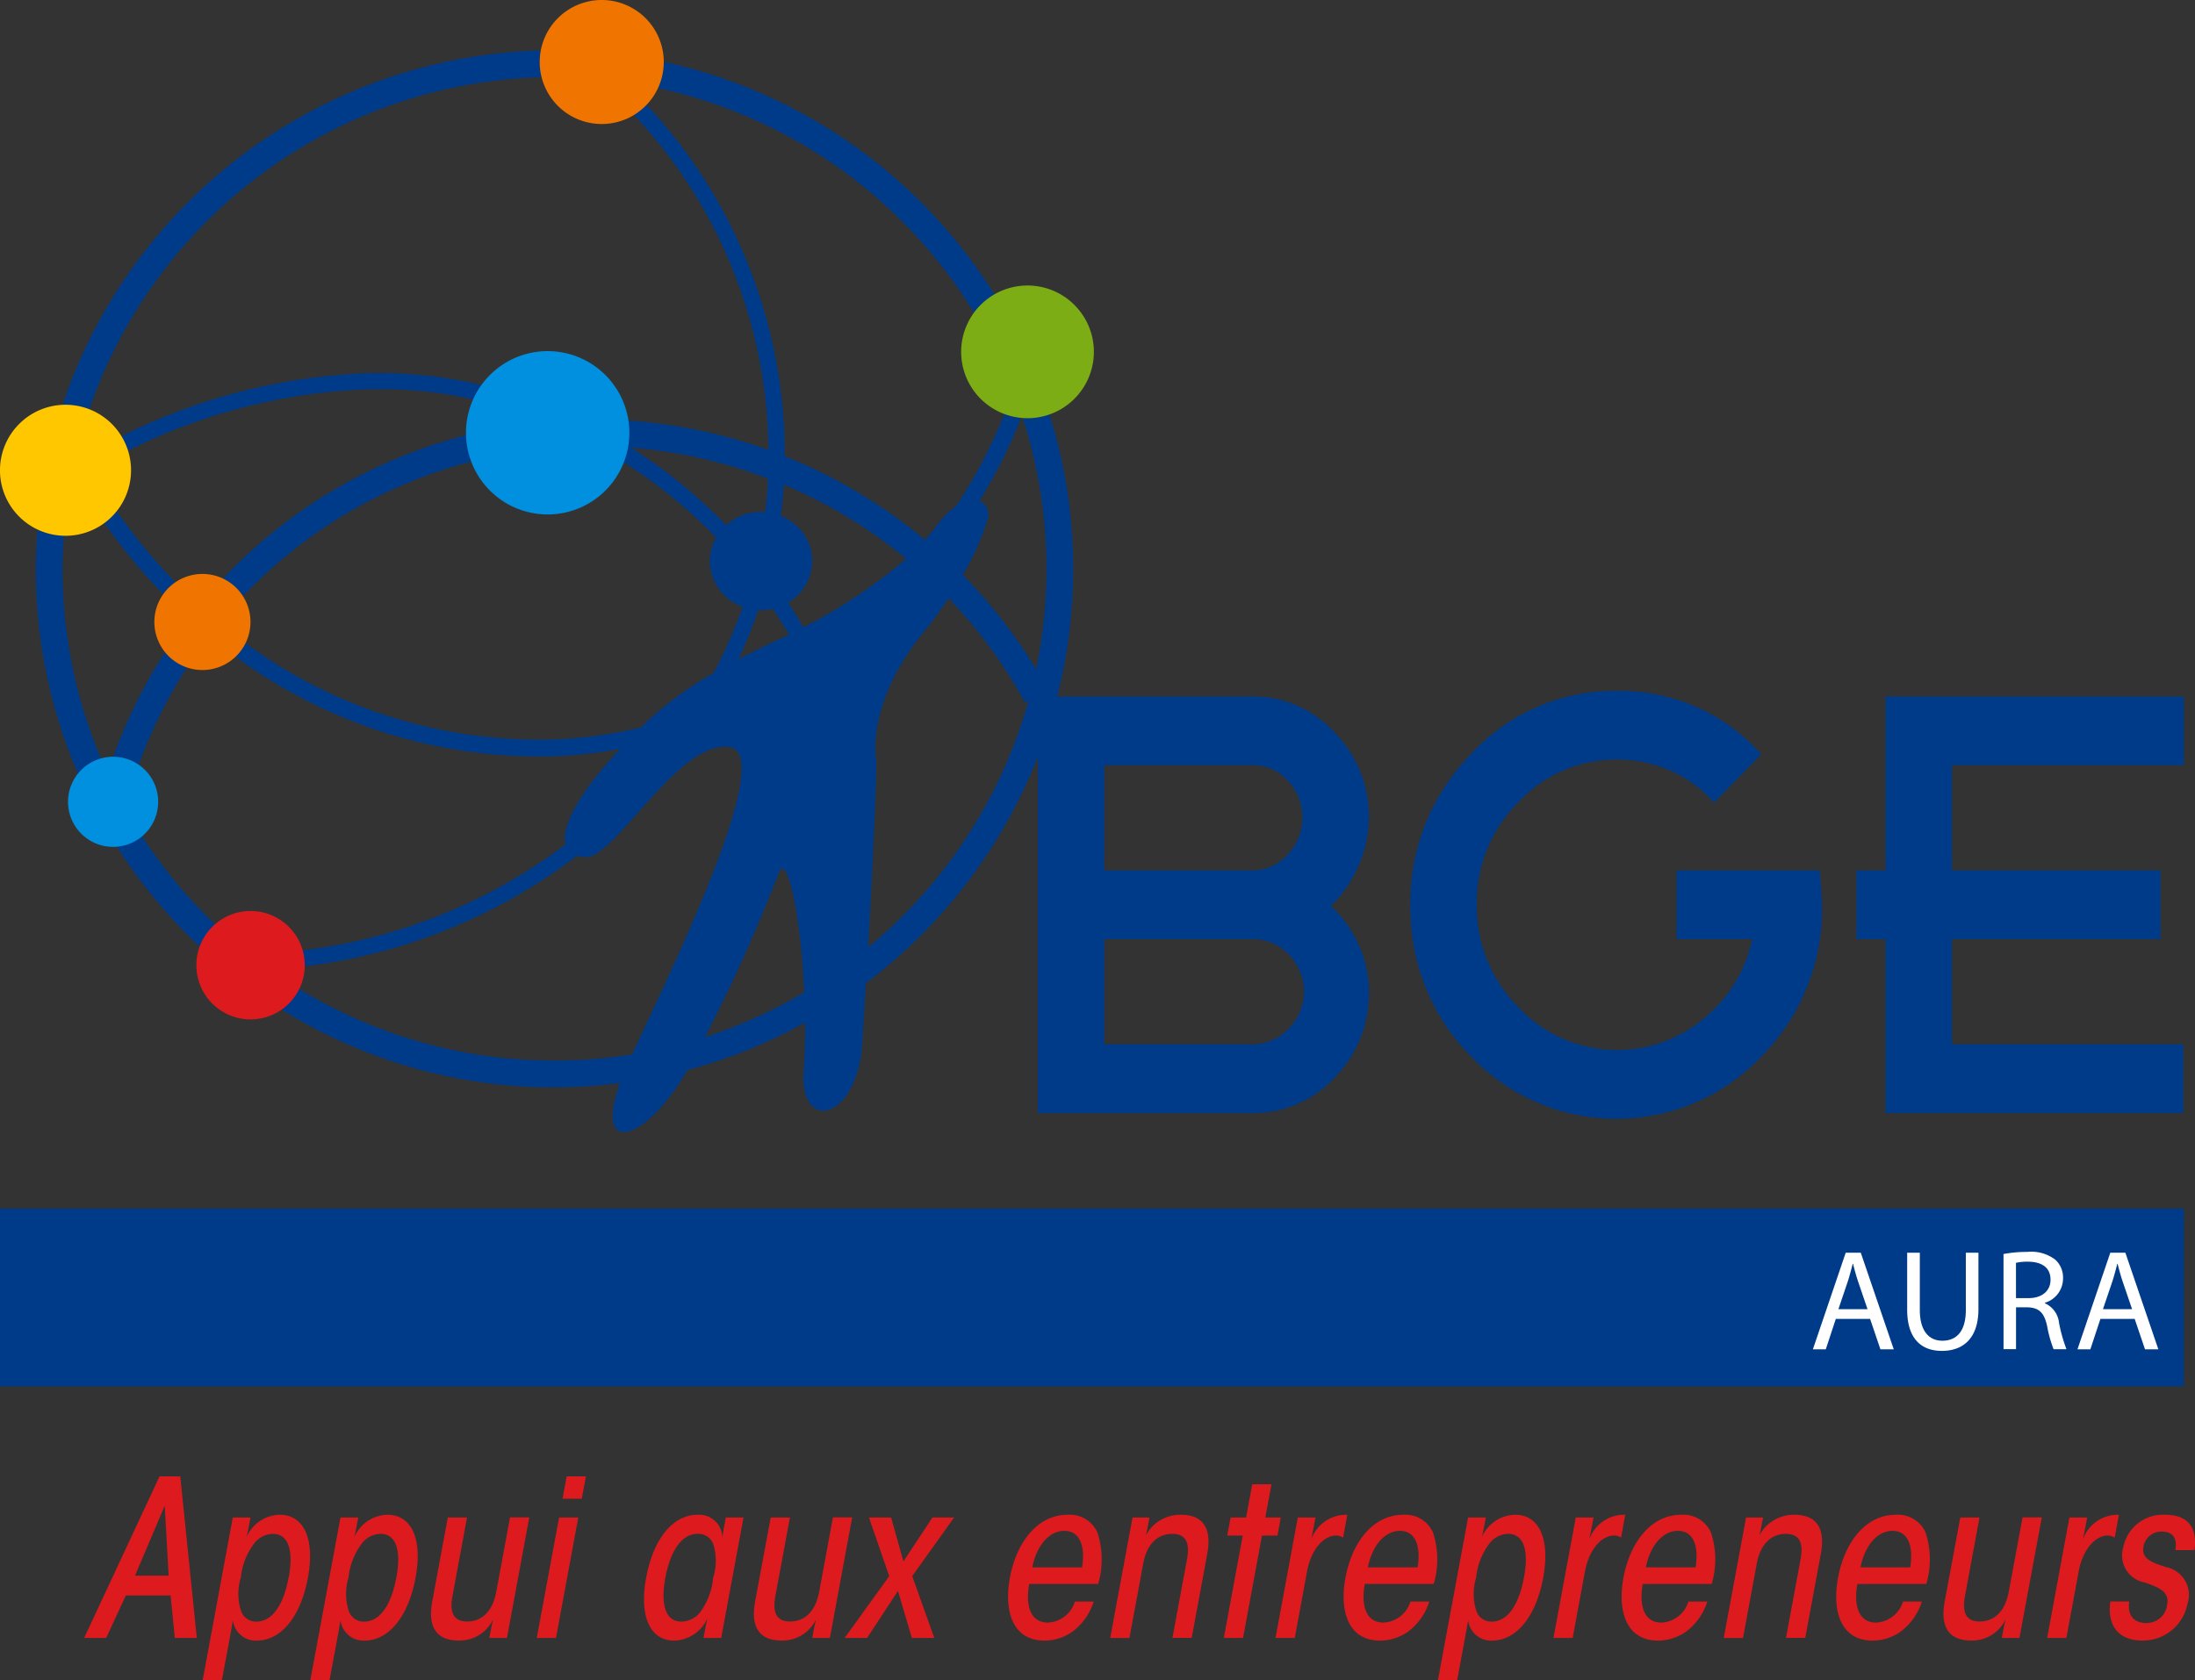
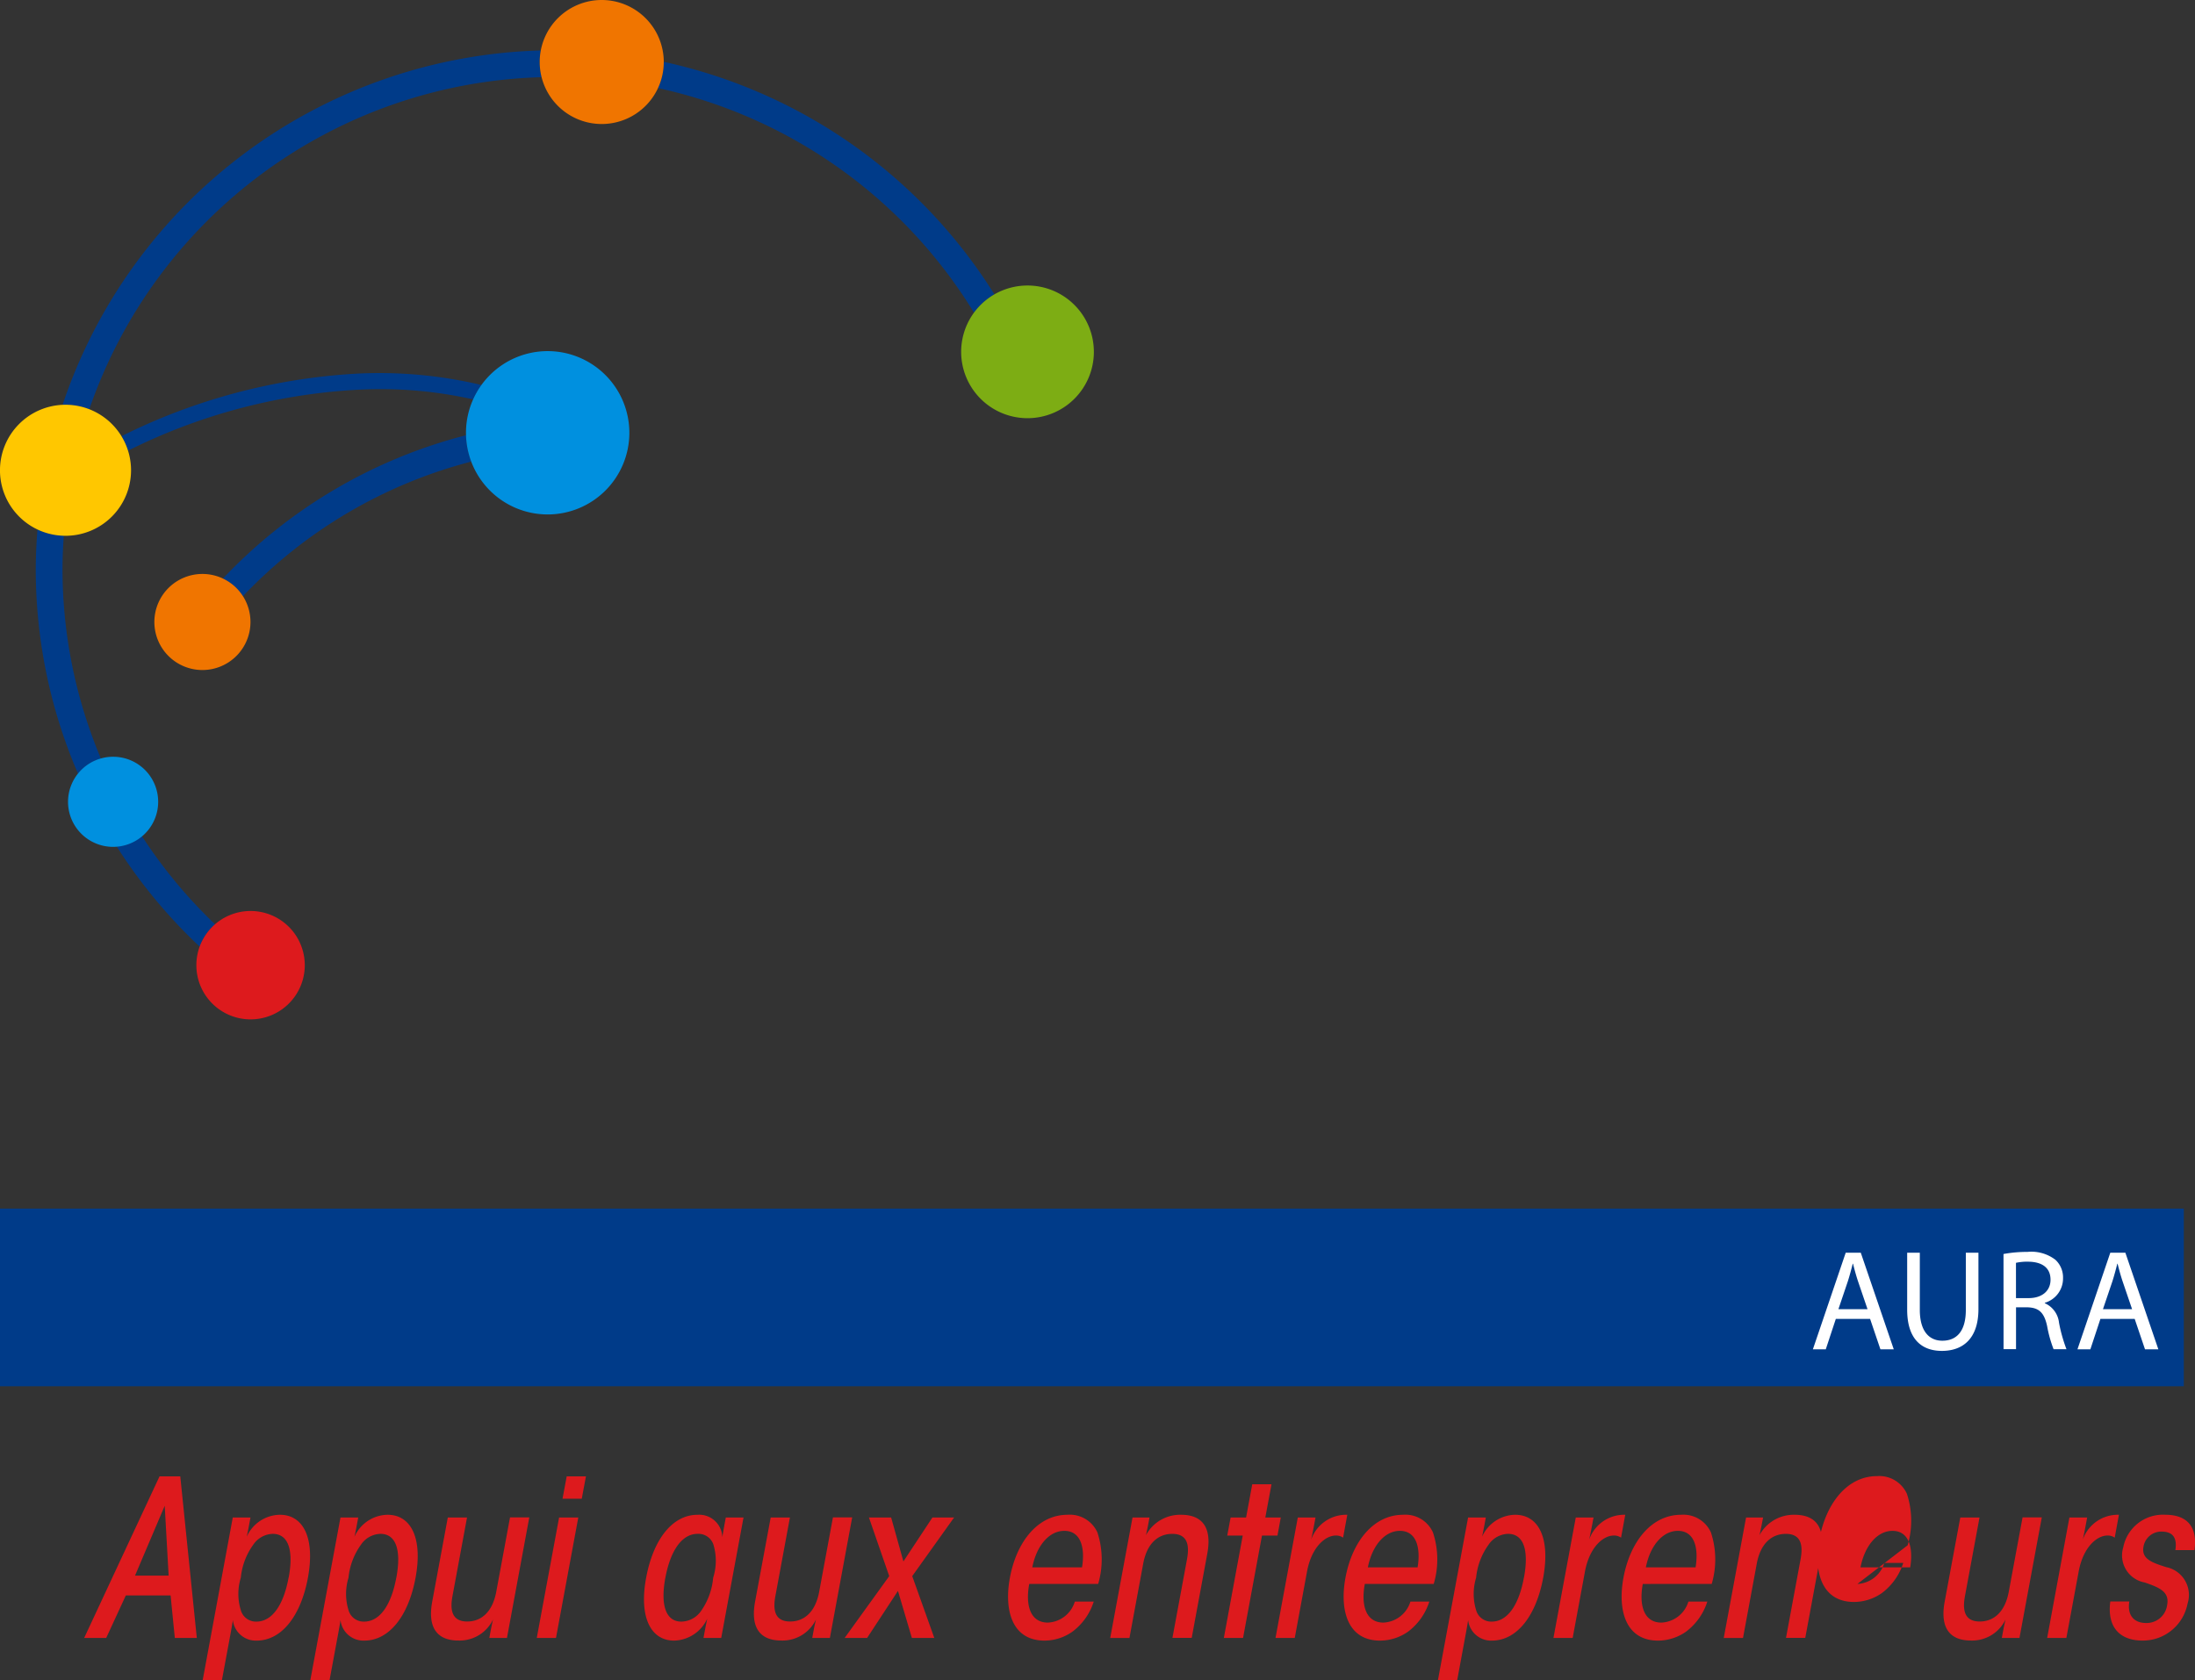
<svg xmlns="http://www.w3.org/2000/svg" width="104.47" height="79.997">
  <rect width="100%" height="100%" fill="#333333" stroke="none" />
-   <path d="M7.84 71.687l-1.414 3.326h1.6zm-2.784 6.291H4.007l3.586-7.691h.987l.787 7.691H8.32l-.2-2.02H5.988zm8.684-2.877c.239-1.285-.007-2.077-.761-2.077a1.161 1.161 0 00-.918.507 3.214 3.214 0 00-.6 1.581 2.624 2.624 0 00.011 1.581.746.746 0 00.731.509c.752 0 1.292-.793 1.532-2.09zm-2.661-2.856h.843c-.065.35-.116.627-.179.917a1.757 1.757 0 011.579-1.046c1.11 0 1.684 1.1 1.333 3-.336 1.811-1.249 2.991-2.441 2.991a1.1 1.1 0 01-1.131-.976c-.032.222-.078.467-.147.847l-.375 2.017h-.915zm7.786 2.856c.239-1.285-.006-2.077-.76-2.077a1.157 1.157 0 00-.918.507 3.217 3.217 0 00-.6 1.581 2.624 2.624 0 00.012 1.581.744.744 0 00.731.509c.752 0 1.291-.793 1.531-2.09zm-2.66-2.856h.845c-.064.35-.116.627-.179.917a1.756 1.756 0 011.575-1.046c1.109 0 1.684 1.1 1.332 3-.336 1.811-1.249 2.991-2.441 2.991a1.1 1.1 0 01-1.131-.976c-.032.222-.077.467-.148.847l-.374 2.017h-.915zm7.924 5.733h-.839c.054-.289.1-.565.176-.875a1.763 1.763 0 01-1.648 1c-.957 0-1.488-.547-1.246-1.858l.741-4h.915l-.685 3.7c-.1.522-.148 1.252.692 1.252.674 0 1.206-.453 1.385-1.421l.654-3.535h.917zm2.843-7.691h.916l-.2 1.065h-.915zm-.362 1.959h.913l-1.061 5.734h-.915zm5.055 2.877c-.237 1.285.02 2.079.762 2.079a1.166 1.166 0 00.941-.508 3.261 3.261 0 00.575-1.58 2.679 2.679 0 00.011-1.583.753.753 0 00-.753-.507c-.744 0-1.292.793-1.533 2.09zm2.661 2.856h-.844c.075-.4.124-.671.179-.917a1.787 1.787 0 01-1.576 1.045c-1.11 0-1.682-1.108-1.333-2.99.337-1.825 1.25-3 2.442-3a1.1 1.1 0 011.184 1.069c.047-.3.1-.585.166-.941h.844zm5.172-.001h-.839c.053-.289.1-.565.176-.875a1.763 1.763 0 01-1.648 1c-.958 0-1.49-.547-1.248-1.858l.742-4h.915l-.685 3.7c-.1.522-.146 1.252.692 1.252.675 0 1.208-.453 1.386-1.421l.654-3.535h.916zm2.824-2.941l-.965-2.79h1.057l.583 2.09 1.381-2.09h1.031l-1.992 2.79 1.05 2.941H43.4l-.662-2.237-1.467 2.237h-1.069zm9.176-.418c.152-.915-.045-1.738-.843-1.738-.719 0-1.319.7-1.523 1.738zm-2.512.79c-.185.992.035 1.84.888 1.84a1.408 1.408 0 001.282-1h.9a2.874 2.874 0 01-1.014 1.432 2.323 2.323 0 01-1.326.426c-1.558 0-1.934-1.458-1.651-2.991.323-1.74 1.346-3 2.741-3a1.44 1.44 0 011.425.841 4.126 4.126 0 01.036 2.451zm4.916-3.164h.808c-.05.277-.1.541-.168.841a1.849 1.849 0 011.671-.97c.958 0 1.49.547 1.246 1.859l-.74 4h-.917l.685-3.7c.1-.521.148-1.25-.692-1.25-.674 0-1.207.452-1.385 1.419l-.654 3.537h-.916zm5.245.861h-.737l.16-.86h.737l.293-1.582h.916l-.294 1.582h.736l-.158.86h-.737l-.9 4.874h-.915zm2.621-.861h.843c-.081.438-.136.739-.208 1.057a1.766 1.766 0 011.721-1.186l-.2 1.089a.577.577 0 00-.352-.1c-.488 0-1.146.54-1.364 1.71l-.584 3.163h-.916zm5.702 2.374c.151-.915-.045-1.738-.844-1.738-.718 0-1.319.7-1.523 1.738zm-2.513.79c-.183.992.035 1.84.889 1.84a1.41 1.41 0 001.282-1h.9a2.882 2.882 0 01-1.013 1.432 2.332 2.332 0 01-1.329.426c-1.556 0-1.933-1.458-1.65-2.991.322-1.74 1.346-3 2.741-3a1.437 1.437 0 011.424.841 4.108 4.108 0 01.037 2.451zm7.576-.308c.238-1.285-.006-2.077-.76-2.077a1.158 1.158 0 00-.918.507 3.214 3.214 0 00-.6 1.581 2.642 2.642 0 00.011 1.581.747.747 0 00.73.509c.755 0 1.293-.793 1.533-2.09zm-2.66-2.856h.844c-.064.35-.115.627-.179.917a1.76 1.76 0 011.577-1.046c1.109 0 1.682 1.1 1.332 3-.336 1.811-1.249 2.991-2.441 2.991a1.1 1.1 0 01-1.131-.976c-.033.222-.078.467-.148.847l-.373 2.017h-.917zm5.125 0h.845c-.081.438-.136.739-.209 1.057a1.766 1.766 0 011.719-1.186l-.2 1.089a.575.575 0 00-.352-.1c-.488 0-1.146.54-1.365 1.71l-.585 3.163h-.915zm5.702 2.374c.151-.915-.045-1.738-.843-1.738-.718 0-1.319.7-1.523 1.738zm-2.513.79c-.182.992.036 1.84.89 1.84a1.409 1.409 0 001.282-1h.9a2.877 2.877 0 01-1.013 1.432 2.333 2.333 0 01-1.328.426c-1.557 0-1.934-1.458-1.651-2.991.322-1.74 1.346-3 2.741-3a1.437 1.437 0 011.423.841 4.115 4.115 0 01.037 2.451zm4.916-3.164h.81c-.053.277-.1.541-.17.841a1.851 1.851 0 011.672-.97c.957 0 1.489.547 1.247 1.859l-.741 4h-.917l.686-3.7c.1-.521.147-1.25-.692-1.25-.674 0-1.206.452-1.386 1.419l-.654 3.537h-.917zm7.812 2.374c.151-.915-.046-1.738-.844-1.738-.719 0-1.318.7-1.522 1.738zm-2.513.79c-.183.992.036 1.84.888 1.84a1.409 1.409 0 001.282-1h.9a2.881 2.881 0 01-1.014 1.432 2.323 2.323 0 01-1.326.426c-1.558 0-1.935-1.458-1.652-2.991.324-1.74 1.346-3 2.741-3a1.442 1.442 0 011.425.841 4.122 4.122 0 01.036 2.451zm7.714 2.569h-.84c.054-.289.1-.565.176-.875a1.762 1.762 0 01-1.647 1c-.958 0-1.491-.547-1.248-1.858l.742-4h.915l-.685 3.7c-.1.522-.146 1.252.693 1.252.674 0 1.207-.453 1.385-1.421l.656-3.535h.915zm2.376-5.733h.845c-.081.438-.136.739-.209 1.057a1.767 1.767 0 011.721-1.186l-.2 1.089a.573.573 0 00-.352-.1c-.488 0-1.146.54-1.363 1.71l-.586 3.163h-.914zm5.043 1.552c.1-.63-.161-.881-.659-.881a.859.859 0 00-.858.722c-.11.594.436.762 1.075.969a1.35 1.35 0 011.023 1.737 2.165 2.165 0 01-2.141 1.761c-1.061 0-1.7-.614-1.536-1.862h.906c-.111.667.23 1.026.8 1.026a.986.986 0 001-.866c.118-.631-.386-.826-1.065-1.063a1.309 1.309 0 01-1.026-1.668 1.924 1.924 0 012-1.557c1.074 0 1.542.607 1.39 1.682z" fill="#dd1a1d" />
-   <path d="M103.938 36.428V33.16h-14.2v8.279h-1.386v3.273h1.386v8.277h14.176v-3.27H92.903v-5.008h9.926v-3.273h-9.926v-5.01zm-17.309 5.24l-.025-.229h-6.81v3.273h3.6a6.6 6.6 0 01-2.024 3.534 6.434 6.434 0 01-9.108-.3 6.8 6.8 0 01-1.976-4.868 6.725 6.725 0 011.983-4.884 6.352 6.352 0 014.66-2.033 6.271 6.271 0 012.465.481 6.039 6.039 0 012.008 1.377l.183.188.182-.188 1.892-1.936.174-.176-.173-.178a8.976 8.976 0 00-6.732-2.836 9.275 9.275 0 00-6.937 3.027 10.112 10.112 0 00-2.868 7.169 11.121 11.121 0 00.178 2.029 9.941 9.941 0 002.706 5.169 9.527 9.527 0 0013.743.1 10 10 0 002.971-7.307l-.069-1.127-.027-.281m-25.304 7.309a2.368 2.368 0 01-1.727.738h-7.036v-5.008h7.037a2.332 2.332 0 011.74.729 2.505 2.505 0 01-.013 3.541m-8.764-12.552h7.037a2.243 2.243 0 011.693.733 2.563 2.563 0 01-.016 3.538 2.241 2.241 0 01-1.677.739h-7.037zm-11.242 8.673c.4-7.051.393-8.832.393-8.832s-.608-2.763 2.387-6.338c.4-.507.743-.992 1.052-1.453a23.343 23.343 0 013.635 4.967l.172-.095a23.442 23.442 0 01-7.639 11.751m-3.078-15.231q-.349-.6-.728-1.182a2.3 2.3 0 001.048-2.651 2.371 2.371 0 00-1.4-1.482c.064-.491.118-.986.148-1.482a23.409 23.409 0 015.825 3.531 25.558 25.558 0 01-4.9 3.266m-4.673 19.5a80.557 80.557 0 003.506-7.811c.4-1.025 1.052 2.037 1.216 5.681a23.379 23.379 0 01-4.722 2.13m1.587-17.987a23.569 23.569 0 00.941-2.336 2.363 2.363 0 00.7-.063c.269.41.527.816.769 1.236q-1.359.609-2.409 1.163m-.585-6.377a24.518 24.518 0 00-4.527-3.692 23.3 23.3 0 016.524 1.473 21.407 21.407 0 01-.145 1.589 2.578 2.578 0 00-.889.082 2.442 2.442 0 00-.963.547m30.591 13.928a5.728 5.728 0 00-1.626-4.059 5.247 5.247 0 00-3.931-1.715h-9.279a24.53 24.53 0 00-.366-13.43 3.146 3.146 0 01-1.052.183c-.074 0-.148-.006-.222-.011a23.324 23.324 0 011.13 7.18 23.618 23.618 0 01-.491 4.777 24.757 24.757 0 00-3.49-4.488 12.387 12.387 0 001.17-2.608.732.732 0 00-.373-.927 24.7 24.7 0 001.979-3.943 3.083 3.083 0 01-.8-.186 24.093 24.093 0 01-2.3 4.386 4.189 4.189 0 00-.946.964 9.3 9.3 0 01-.533.645 24.681 24.681 0 00-6.671-3.981v-.06A24.376 24.376 0 0030.764 4.98a2.914 2.914 0 01-.6.48 23.613 23.613 0 016.412 15.962 24.662 24.662 0 00-6.684-1.4 3.786 3.786 0 01.049.582 3.873 3.873 0 01-.263 1.4 23.73 23.73 0 014.4 3.585 2.263 2.263 0 00-.192 1.786 2.353 2.353 0 001.458 1.513 22.547 22.547 0 01-1.38 3.152 16.838 16.838 0 00-3.475 2.6 22.407 22.407 0 01-3.9.555 23.55 23.55 0 01-14.92-4.587 2.3 2.3 0 01-.469.65 24.351 24.351 0 0015.444 4.735 22.019 22.019 0 002.866-.337c-2.015 2.148-2.811 3.739-2.6 4.55a25.906 25.906 0 01-12.515 5.036 2.577 2.577 0 01.108.7c0 .022-.006.041-.007.062a26.687 26.687 0 0012.968-5.261 1.468 1.468 0 00.422.063c1.427.016 4.4-5.579 6.829-5.238 2.306.323-2.844 10.745-4.631 14.633a23.541 23.541 0 01-3.692.292 23.267 23.267 0 01-12.162-3.418 2.606 2.606 0 01-.836.982 24.458 24.458 0 0016.11 3.507c-1.265 3.544 1.225 2.824 3.215-.621a24.6 24.6 0 005.6-2.259c0 .774-.017 1.554-.068 2.308-.208 2.985 2.56 2.344 2.788-1.328.062-1.025.12-1.972.171-2.854a24.817 24.817 0 008.186-10.78v16.963h10.2a5.275 5.275 0 003.938-1.7 5.714 5.714 0 001.619-4.074 5.435 5.435 0 00-.559-2.39 5.591 5.591 0 00-1.248-1.693 5.992 5.992 0 001.257-1.8 5.721 5.721 0 00.55-2.4M8.344 27.72a25.611 25.611 0 01-2.787-3.391 3.135 3.135 0 01-.587.565 26.227 26.227 0 002.8 3.391 2.316 2.316 0 01.572-.565m.561 4.047a2.269 2.269 0 01-1.042-.724 24.129 24.129 0 00-2.471 4.982 2.135 2.135 0 011.214.383 23 23 0 012.3-4.642" fill="#003b89" />
+   <path d="M7.84 71.687l-1.414 3.326h1.6zm-2.784 6.291H4.007l3.586-7.691h.987l.787 7.691H8.32l-.2-2.02H5.988zm8.684-2.877c.239-1.285-.007-2.077-.761-2.077a1.161 1.161 0 00-.918.507 3.214 3.214 0 00-.6 1.581 2.624 2.624 0 00.011 1.581.746.746 0 00.731.509c.752 0 1.292-.793 1.532-2.09zm-2.661-2.856h.843c-.065.35-.116.627-.179.917a1.757 1.757 0 011.579-1.046c1.11 0 1.684 1.1 1.333 3-.336 1.811-1.249 2.991-2.441 2.991a1.1 1.1 0 01-1.131-.976c-.032.222-.078.467-.147.847l-.375 2.017h-.915zm7.786 2.856c.239-1.285-.006-2.077-.76-2.077a1.157 1.157 0 00-.918.507 3.217 3.217 0 00-.6 1.581 2.624 2.624 0 00.012 1.581.744.744 0 00.731.509c.752 0 1.291-.793 1.531-2.09zm-2.66-2.856h.845c-.064.35-.116.627-.179.917a1.756 1.756 0 011.575-1.046c1.109 0 1.684 1.1 1.332 3-.336 1.811-1.249 2.991-2.441 2.991a1.1 1.1 0 01-1.131-.976c-.032.222-.077.467-.148.847l-.374 2.017h-.915zm7.924 5.733h-.839c.054-.289.1-.565.176-.875a1.763 1.763 0 01-1.648 1c-.957 0-1.488-.547-1.246-1.858l.741-4h.915l-.685 3.7c-.1.522-.148 1.252.692 1.252.674 0 1.206-.453 1.385-1.421l.654-3.535h.917zm2.843-7.691h.916l-.2 1.065h-.915zm-.362 1.959h.913l-1.061 5.734h-.915zm5.055 2.877c-.237 1.285.02 2.079.762 2.079a1.166 1.166 0 00.941-.508 3.261 3.261 0 00.575-1.58 2.679 2.679 0 00.011-1.583.753.753 0 00-.753-.507c-.744 0-1.292.793-1.533 2.09zm2.661 2.856h-.844c.075-.4.124-.671.179-.917a1.787 1.787 0 01-1.576 1.045c-1.11 0-1.682-1.108-1.333-2.99.337-1.825 1.25-3 2.442-3a1.1 1.1 0 011.184 1.069c.047-.3.1-.585.166-.941h.844zm5.172-.001h-.839c.053-.289.1-.565.176-.875a1.763 1.763 0 01-1.648 1c-.958 0-1.49-.547-1.248-1.858l.742-4h.915l-.685 3.7c-.1.522-.146 1.252.692 1.252.675 0 1.208-.453 1.386-1.421l.654-3.535h.916zm2.824-2.941l-.965-2.79h1.057l.583 2.09 1.381-2.09h1.031l-1.992 2.79 1.05 2.941H43.4l-.662-2.237-1.467 2.237h-1.069zm9.176-.418c.152-.915-.045-1.738-.843-1.738-.719 0-1.319.7-1.523 1.738zm-2.512.79c-.185.992.035 1.84.888 1.84a1.408 1.408 0 001.282-1h.9a2.874 2.874 0 01-1.014 1.432 2.323 2.323 0 01-1.326.426c-1.558 0-1.934-1.458-1.651-2.991.323-1.74 1.346-3 2.741-3a1.44 1.44 0 011.425.841 4.126 4.126 0 01.036 2.451zm4.916-3.164h.808c-.05.277-.1.541-.168.841a1.849 1.849 0 011.671-.97c.958 0 1.49.547 1.246 1.859l-.74 4h-.917l.685-3.7c.1-.521.148-1.25-.692-1.25-.674 0-1.207.452-1.385 1.419l-.654 3.537h-.916zm5.245.861h-.737l.16-.86h.737l.293-1.582h.916l-.294 1.582h.736l-.158.86h-.737l-.9 4.874h-.915zm2.621-.861h.843c-.081.438-.136.739-.208 1.057a1.766 1.766 0 011.721-1.186l-.2 1.089a.577.577 0 00-.352-.1c-.488 0-1.146.54-1.364 1.71l-.584 3.163h-.916zm5.702 2.374c.151-.915-.045-1.738-.844-1.738-.718 0-1.319.7-1.523 1.738zm-2.513.79c-.183.992.035 1.84.889 1.84a1.41 1.41 0 001.282-1h.9a2.882 2.882 0 01-1.013 1.432 2.332 2.332 0 01-1.329.426c-1.556 0-1.933-1.458-1.65-2.991.322-1.74 1.346-3 2.741-3a1.437 1.437 0 011.424.841 4.108 4.108 0 01.037 2.451zm7.576-.308c.238-1.285-.006-2.077-.76-2.077a1.158 1.158 0 00-.918.507 3.214 3.214 0 00-.6 1.581 2.642 2.642 0 00.011 1.581.747.747 0 00.73.509c.755 0 1.293-.793 1.533-2.09zm-2.66-2.856h.844c-.064.35-.115.627-.179.917a1.76 1.76 0 011.577-1.046c1.109 0 1.682 1.1 1.332 3-.336 1.811-1.249 2.991-2.441 2.991a1.1 1.1 0 01-1.131-.976c-.033.222-.078.467-.148.847l-.373 2.017h-.917zm5.125 0h.845c-.081.438-.136.739-.209 1.057a1.766 1.766 0 011.719-1.186l-.2 1.089a.575.575 0 00-.352-.1c-.488 0-1.146.54-1.365 1.71l-.585 3.163h-.915zm5.702 2.374c.151-.915-.045-1.738-.843-1.738-.718 0-1.319.7-1.523 1.738zm-2.513.79c-.182.992.036 1.84.89 1.84a1.409 1.409 0 001.282-1h.9a2.877 2.877 0 01-1.013 1.432 2.333 2.333 0 01-1.328.426c-1.557 0-1.934-1.458-1.651-2.991.322-1.74 1.346-3 2.741-3a1.437 1.437 0 011.423.841 4.115 4.115 0 01.037 2.451zm4.916-3.164h.81c-.053.277-.1.541-.17.841a1.851 1.851 0 011.672-.97c.957 0 1.489.547 1.247 1.859l-.741 4h-.917l.686-3.7c.1-.521.147-1.25-.692-1.25-.674 0-1.206.452-1.386 1.419l-.654 3.537h-.917zm7.812 2.374c.151-.915-.046-1.738-.844-1.738-.719 0-1.318.7-1.522 1.738zm-2.513.79a1.409 1.409 0 001.282-1h.9a2.881 2.881 0 01-1.014 1.432 2.323 2.323 0 01-1.326.426c-1.558 0-1.935-1.458-1.652-2.991.324-1.74 1.346-3 2.741-3a1.442 1.442 0 011.425.841 4.122 4.122 0 01.036 2.451zm7.714 2.569h-.84c.054-.289.1-.565.176-.875a1.762 1.762 0 01-1.647 1c-.958 0-1.491-.547-1.248-1.858l.742-4h.915l-.685 3.7c-.1.522-.146 1.252.693 1.252.674 0 1.207-.453 1.385-1.421l.656-3.535h.915zm2.376-5.733h.845c-.081.438-.136.739-.209 1.057a1.767 1.767 0 011.721-1.186l-.2 1.089a.573.573 0 00-.352-.1c-.488 0-1.146.54-1.363 1.71l-.586 3.163h-.914zm5.043 1.552c.1-.63-.161-.881-.659-.881a.859.859 0 00-.858.722c-.11.594.436.762 1.075.969a1.35 1.35 0 011.023 1.737 2.165 2.165 0 01-2.141 1.761c-1.061 0-1.7-.614-1.536-1.862h.906c-.111.667.23 1.026.8 1.026a.986.986 0 001-.866c.118-.631-.386-.826-1.065-1.063a1.309 1.309 0 01-1.026-1.668 1.924 1.924 0 012-1.557c1.074 0 1.542.607 1.39 1.682z" fill="#dd1a1d" />
  <path d="M5.777 20.764a3.061 3.061 0 01.317.691 27.772 27.772 0 0110.933-2.9 20.123 20.123 0 015.493.459 3.811 3.811 0 01.4-.684 21.054 21.054 0 00-5.93-.542 28.606 28.606 0 00-11.209 2.978m-.23 19.529a24.866 24.866 0 003.956 4.776 2.583 2.583 0 01.732-1.064 23.507 23.507 0 01-3.484-4.2 2.122 2.122 0 01-1.2.49m40.807-25.411a3.16 3.16 0 01.968-.869A24.776 24.776 0 0031.589 2.943v.011a2.945 2.945 0 01-.278 1.238 23.48 23.48 0 0115.05 10.7M4.25 19.485a23.453 23.453 0 0121.534-15.81 2.73 2.73 0 01-.044-1.273A24.722 24.722 0 002.977 19.278c.048 0 .095-.007.142-.007a3.122 3.122 0 011.131.214m18.179 2.491a3.86 3.86 0 01-.247-1.256 24.191 24.191 0 00-11.579 6.831 2.266 2.266 0 01.954.84 22.91 22.91 0 0110.872-6.415M3.037 25.503a3.092 3.092 0 01-1.252-.3 24.212 24.212 0 00-.083 1.877 24.55 24.55 0 002.013 9.757 2.14 2.14 0 011.088-.723 23.226 23.226 0 01-1.828-9.033c0-.53.026-1.056.061-1.578" fill="#003b89" />
  <path d="M11.921 29.611a2.287 2.287 0 11-2.288-2.286 2.286 2.286 0 012.288 2.286" fill="#f07500" />
  <path d="M7.528 38.169a2.145 2.145 0 11-2.142-2.141 2.143 2.143 0 012.142 2.145m22.426-17.565a3.888 3.888 0 11-3.893-3.892 3.89 3.89 0 013.893 3.892" fill="#0090df" />
  <path d="M31.591 2.952A2.952 2.952 0 1128.64 0a2.955 2.955 0 012.952 2.952" fill="#f07500" />
  <path d="M14.506 45.951a2.58 2.58 0 11-2.582-2.58 2.581 2.581 0 012.582 2.58" fill="#dd1a1d" />
  <path d="M6.237 22.391a3.119 3.119 0 11-3.119-3.121 3.12 3.12 0 013.119 3.12" fill="#ffc700" />
  <path d="M52.062 16.756a3.158 3.158 0 11-3.16-3.163 3.158 3.158 0 013.16 3.163" fill="#7dad14" />
  <path fill="#003b89" d="M0 57.539h103.938v8.459H0z" />
  <path d="M87.375 62.792l-.478 1.447h-.614l1.563-4.6h.717l1.57 4.6h-.635l-.491-1.447zm1.509-.464l-.451-1.324c-.1-.3-.171-.573-.239-.839h-.014c-.069.273-.143.553-.232.833l-.45 1.331zm2.489-2.689v2.723c0 1.03.457 1.467 1.071 1.467.682 0 1.119-.45 1.119-1.467v-2.723h.6v2.682c0 1.412-.744 1.993-1.74 1.993-.942 0-1.652-.539-1.652-1.965V59.64zm3.983.062a6.186 6.186 0 011.14-.1 1.879 1.879 0 011.331.376 1.146 1.146 0 01.362.874 1.207 1.207 0 01-.867 1.173v.02a1.147 1.147 0 01.676.928 7.275 7.275 0 00.355 1.262h-.614a5.99 5.99 0 01-.307-1.1c-.136-.634-.382-.874-.921-.894h-.559v1.992h-.594zm.594 2.1h.607c.635 0 1.037-.348 1.037-.874 0-.593-.43-.853-1.058-.86a2.472 2.472 0 00-.587.054zm4.018.991l-.478 1.447h-.614l1.563-4.6h.717l1.57 4.6h-.635l-.491-1.447zm1.508-.464l-.451-1.324c-.1-.3-.171-.573-.239-.839h-.014c-.069.273-.143.553-.232.833l-.451 1.331z" fill="#fff" />
</svg>